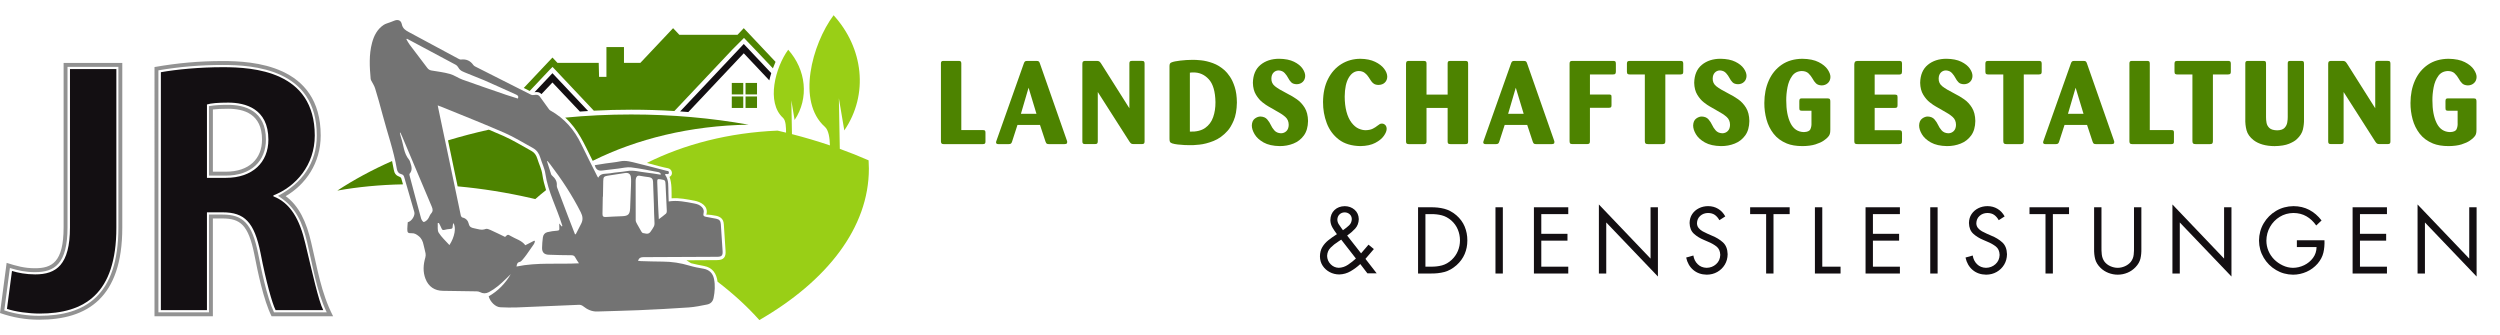
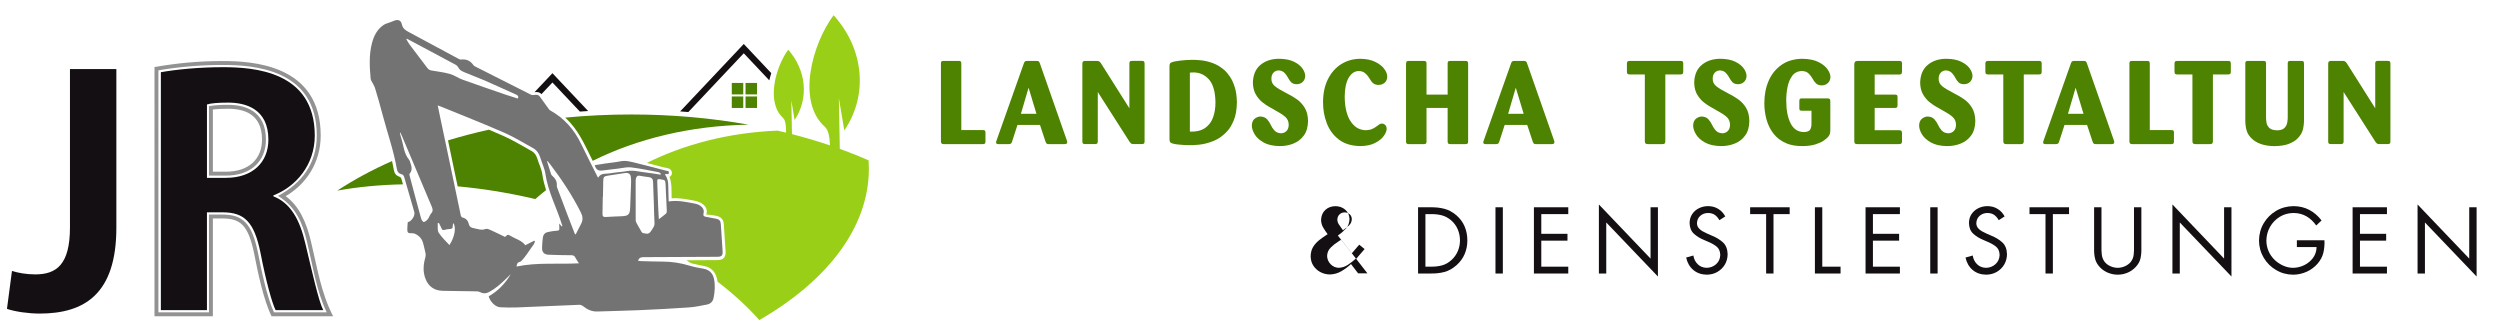
<svg xmlns="http://www.w3.org/2000/svg" width="328.07" height="44" version="1.1" viewBox="0 0 328.07 44">
  <g>
    <g id="Ebene_1">
      <g>
        <g>
          <rect x="96.03" y="10.883" width="1.507" height="1.507" fill="#4d8300" />
          <rect x="97.835" y="12.659" width="1.507" height="1.508" fill="#4d8300" />
          <rect x="96.03" y="12.659" width="1.507" height="1.508" fill="#4d8300" />
          <rect x="97.835" y="10.883" width="1.507" height="1.507" fill="#4d8300" />
        </g>
        <path d="M15.27,9.064v20.814c0,8.72-4.196,11.271-10.078,11.271-1.44,0-3.209-.247-4.278-.617l.658-4.977c.781.247,1.851.453,3.044.453,2.756,0,4.566-1.234,4.566-6.17V9.064h6.088Z" fill="#130f12" />
        <path d="M21.111,9.476c2.098-.37,5.06-.658,8.144-.658,3.99,0,12.052.493,12.052,8.967,0,3.867-2.468,6.705-5.43,7.857v.123c2.221.864,3.455,3.003,4.196,6.211.904,3.743,1.728,7.528,2.344,8.721h-6.252c-.453-.905-1.234-3.661-1.974-7.486-.823-4.072-2.098-5.347-4.977-5.347h-2.057v12.834h-6.046V9.476ZM27.157,23.337h2.509c3.456,0,5.554-2.015,5.554-5.018,0-4.072-3.044-4.854-5.265-4.854-1.358,0-2.304.082-2.797.247v9.625Z" fill="#130f12" />
        <path d="M86.452,28.768c.365-.28.662-.49.934-.729.079-.069.122-.224.118-.336-.046-1.154-.105-2.308-.162-3.462-.03-.596-.044-.609-.644-.709-.409-.068-.462-.026-.448.384.035,1.013.07,2.026.111,3.039.023.574.058,1.147.093,1.812ZM71.85,21.128l-.064.04c.178.569.353,1.139.537,1.706.024.072.09.137.149.19.387.346.653.74.595,1.294-.012.11.035.233.076.341.456,1.212.915,2.424,1.377,3.634.309.808.624,1.612.942,2.432.064-.039.107-.049.12-.074.233-.449.463-.9.692-1.352.254-.502.2-.967-.057-1.475-1.127-2.23-2.493-4.303-4.004-6.286-.117-.153-.242-.299-.363-.449ZM52.543,17.397l-.07.039c.059.226.105.456.178.677.313.952.333,2.009,1.018,2.832.108.129.149.318.206.485.16.47.254.933-.12,1.363-.044.051-.024.179-.002.263.498,1.878.995,3.757,1.512,5.63.049.179.267.468.349.449.199-.045.4-.212.533-.383.172-.219.238-.526.422-.729.279-.306.233-.571.087-.914-1.3-3.055-2.584-6.117-3.874-9.177-.076-.18-.159-.356-.239-.534ZM85.803,26.684c-.042-.944-.077-1.888-.104-2.832-.01-.349-.174-.551-.522-.601-.397-.057-.798-.098-1.19-.18-.346-.073-.483.103-.546.389-.028.125-.025.258-.026.388-.002,1.689-.008,3.378.006,5.067.001.169.108.346.192.505.174.329.36.652.553.97.048.08.128.174.209.194.724.174.833.121,1.225-.514.146-.237.31-.443.29-.766-.054-.872-.061-1.747-.087-2.62ZM53.401,5.081l-.072.075c.138.23.258.474.418.687.765,1.019,1.548,2.024,2.307,3.046.153.206.317.32.568.362.813.136,1.639.234,2.43.456.569.16,1.074.539,1.635.741,1.906.686,3.824,1.34,5.74,2.0.506.174,1.019.325,1.53.487.144-.332-.04-.439-.261-.537-1.387-.621-2.767-1.258-4.16-1.866-.764-.333-1.555-.603-2.318-.937-.389-.171-.833-.28-1.06-.719-.08-.153-.222-.303-.374-.385-1.483-.803-2.974-1.591-4.462-2.384-.641-.341-1.281-.684-1.921-1.026ZM79.124,25.81l-.021-0c-.013.756-.025,1.512-.04,2.268-.006.298.114.42.428.398.719-.049,1.439-.071,2.159-.103.782-.035,1.001-.239,1.04-1.027.05-1.003.083-2.007.115-3.011.011-.364.03-.733-.016-1.093-.054-.424-.332-.6-.759-.537-.759.112-1.517.229-2.275.35-.497.079-.582.181-.593.7-.015.685-.025,1.37-.037,2.055ZM73.714,29.725l.084-.066c-.012-.043-.024-.085-.037-.128-.691-2.254-1.845-4.352-2.192-6.726-.106-.724-.454-1.41-.668-2.12-.165-.546-.459-.981-.962-1.256-1.241-.677-2.447-1.435-3.737-1.999-2.686-1.175-5.418-2.247-8.132-3.36-.188-.077-.381-.143-.632-.237.147.707.278,1.339.412,1.971.438,2.078.879,4.155,1.314,6.234.435,2.078.864,4.158,1.305,6.235.022.104.126.252.216.271.465.1.738.419.831.83.091.404.326.51.669.575.512.097 1.0.315,1.55.097.175-.069.454.056.66.149.64.288,1.269.602,1.883.897.352-.333.364-.352.725-.131.651.399,1.448.57,1.934,1.222l1.183-.605.079.1c-.043.117-.065.247-.133.347-.316.468-.641.931-.97,1.39-.165.229-.339.453-.526.665-.102.116-.228.262-.363.289-.33.065-.376.285-.428.608,2.731-.571,5.462-.275,8.196-.423-.179-.278-.354-.504-.477-.756-.116-.236-.268-.304-.525-.305-.993-.005-1.986-.026-2.978-.065-.583-.023-.867-.316-.862-.894.004-.459.051-.92.106-1.376.042-.345.252-.609.583-.691.419-.104.854-.165,1.285-.194.237-.016.315-.083.294-.31-.018-.191-.013-.384-.019-.639l.335.401ZM58.976,32.161c.699-1.063.917-2.327.514-2.893-.033.152-.09.291-.085.427.008.234-.06.338-.313.348-.258.01-.517.062-.768.124-.198.05-.302.009-.379-.189-.098-.249-.234-.482-.354-.722l-.153.035c.034.421-.068.927.131,1.245.368.59.912,1.07,1.408,1.624ZM53.51,29.163c-.022.299-.055.581-.06.863-.008.493.071.6.572.579.38-.016.624.146.905.364.397.308.562.704.657,1.164.077.369.192.731.259,1.101.032.175.026.374-.023.544-.277.944-.342,1.887.019,2.817.396,1.02,1.19,1.553,2.273,1.569,1.478.022,2.956.04,4.434.068.148.003.311.029.438.097.399.214.779.214,1.179.003.846-.448,1.552-1.072,2.227-1.738.211-.208.424-.412.637-.618-.713,1.232-1.676,2.211-2.899,2.913.209.74.902,1.405,1.528,1.432.708.031,1.42.052,2.128.024,2.741-.107,5.48-.238,8.221-.347.167-.007.371.068.503.173.553.438,1.145.732,1.875.706,1.818-.064,3.638-.092,5.455-.172,2.185-.096,4.369-.208,6.55-.361.807-.056,1.609-.227,2.405-.384.449-.088.75-.386.846-.854.17-.83.23-1.67.059-2.501-.154-.749-.618-1.215-1.405-1.348-.616-.104-1.235-.222-1.832-.402-1.142-.344-2.299-.522-3.491-.526-.958-.002-1.915-.04-2.872-.065-.118-.003-.236-.022-.365-.035.122-.412.369-.484.717-.485,3.228-.005,6.456-.024,9.684-.045.595-.004.734-.195.688-.794-.089-1.165-.16-2.331-.23-3.497-.025-.41-.191-.623-.603-.704-.441-.086-.881-.178-1.324-.248-.282-.044-.423-.142-.341-.462.077-.297.022-.564-.212-.813-.289-.306-.638-.409-1.03-.483-1.088-.205-2.17-.448-3.331-.262-.012-.39-.017-.777-.037-1.163-.043-.801.102-1.64-.443-2.347-.007-.009.014-.041.024-.066.032-.007.066-.016.1-.023.141-.027.359.106.38-.174.02-.256-.192-.221-.341-.259-1.279-.33-2.555-.674-3.839-.984-.728-.176-1.449-.411-2.229-.246-.622.132-1.262.181-1.893.274-.474.07-.947.151-1.423.228.139.545.44.764.93.705.727-.088,1.454-.179,2.182-.263.551-.063,1.116-.219,1.653-.154,1.216.149,2.42.405,3.626.632.108.02.196.147.294.224l-.061.099c-.64-.095-1.277-.213-1.92-.28-.828-.086-1.636-.349-2.492-.188-.73.137-1.483.151-2.212.292-.536.104-1.199-.095-1.551.576-.049-.074-.086-.119-.111-.169-.708-1.413-1.433-2.818-2.117-4.242-.906-1.888-2.215-3.389-4.056-4.412-.114-.063-.197-.191-.277-.301-.374-.512-.733-1.036-1.115-1.542-.176-.233-.43-.246-.709-.19-.144.029-.326.017-.455-.048-2.424-1.216-4.843-2.441-7.261-3.668-.102-.052-.216-.116-.278-.206-.397-.578-.936-.809-1.628-.728-.104.012-.226-.046-.325-.099-2.171-1.167-4.337-2.345-6.513-3.502-.449-.239-.81-.469-.927-1.039-.111-.541-.543-.667-1.052-.434-.158.072-.325.125-.487.188-.282.11-.594.177-.84.341-.841.56-1.274,1.407-1.526,2.353-.415,1.558-.324,3.14-.183,4.722.005.057.018.117.043.167.18.357.42.694.537,1.071.349,1.126.666,2.262.966,3.403.633,2.404,1.475,4.754,1.897,7.214.059.345.256.581.569.652.261.06.337.204.399.42.437,1.518.881,3.035,1.319,4.553.131.455-.345,1.224-.856,1.337Z" fill="#737373" fill-rule="evenodd" />
        <path d="M52.882,24.191c-3.023.058-5.913.337-8.617.821,2.162-1.422,4.568-2.722,7.183-3.881.086.387.164.776.232,1.169.169.983.875.754.978,1.115l.224.777ZM98.233,16.363c-7.617.118-14.662,1.858-20.454,4.745-1.091-2.185-1.891-4.123-3.607-5.673,2.81-.271,5.7-.413,8.648-.413,5.374,0,10.553.47,15.413,1.34Z" fill="#4d8300" />
        <path d="M60.056,24.455l-.435-2.068-.829-3.967c1.728-.524,3.517-.993,5.358-1.403.631.265,1.261.533,1.888.808,1.28.56,2.476,1.313,3.706,1.984.39.213.629.55.771,1.02.208.689.551,1.344.655,2.063.102.702.276,1.385.488,2.056-.487.382-.958.774-1.411,1.176l-.381-.089c-3.329-.769-6.615-1.29-9.809-1.58Z" fill="#4d8300" />
        <path d="M70.142,12.1l2.354-2.495,4.683,4.964c-.362.022-.722.047-1.082.073l-3.601-3.817-1.443,1.529c-.306-.329-.651-.287-.911-.254Z" fill="#130f12" />
        <path d="M108.91,19.08c-.03-.951-.155-1.987-.662-2.437-3.721-3.305-1.696-10.825,1.141-14.643,3.915,4.287,4.636,10.386,1.406,15.114l-.713-4.222.123,6.641c1.302.47,2.562.973,3.779,1.507.024.363.037.728.037,1.094,0,7.728-5.479,14.737-14.374,19.867-1.558-1.748-3.398-3.437-5.483-5.033-.128-.987-.599-1.866-1.81-2.071-.561-.095-1.114-.225-1.666-.356-.202-.129-.406-.257-.611-.385l4.053-.024c.863-.005,1.144-.431,1.083-1.224-.089-1.163-.16-2.327-.229-3.491-.043-.715-.484-.978-.982-1.096-.173-.041-1.177-.211-1.311-.134l.014-.06c.285-1.108-.767-1.639-1.555-1.787-.994-.187-1.998-.395-3.016-.317-.011-.886.049-1.977-.278-2.811.528-.236.387-1.053-.249-1.148-.43-.065-1.706-.407-2.719-.68,4.885-2.449,10.773-3.982,17.15-4.243.374.086.745.175,1.114.266 0-.665-.015-1.594-.401-1.945-2.223-2.017-1.013-6.606.682-8.936,2.339,2.616,2.77,6.338.84,9.223l-.426-2.577.08,4.429c1.715.442,3.379.936,4.985,1.479Z" fill="#99cf16" />
        <path d="M89.255,14.621l8.348-8.85,3.608,3.825c-.098.313-.184.631-.255.95l-3.354-3.555-7.275,7.712c-.357-.03-.714-.057-1.073-.082Z" fill="#130f12" />
-         <path d="M73.154,8.247h5.414l.046,1.842h.967v-3.914h2.302v2.072h2.153l4.292-4.55.817.866h7.641l.817-.866,4.169,4.42c-.123.277-.239.562-.347.852l-1.916-2.031-1.877-1.96-1.503,1.503-7.631,8.089c-1.864-.116-3.758-.175-5.677-.175-1.651,0-3.284.044-4.895.13l-5.418-5.743-.394.394-2.602,2.759-.781-.392,3.766-3.992.658.697Z" fill="#4d8300" />
-         <path d="M5.164,41.955c-1.813,0-3.449-.283-5.164-.877l.87-6.583c1.309.414,2.33.705,3.718.705,2.203,0,3.759-.757,3.759-5.363V8.257h7.701v21.62c0,9.19-4.582,12.077-10.884,12.077ZM5.164,41.442c6.035,0,10.371-2.673,10.371-11.564V8.771h-6.675v21.066c0,4.818-1.719,5.877-4.272,5.877-1.228,0-2.192-.212-3.289-.546l-.735,5.561c1.479.486,3.037.714,4.6.714Z" fill="#929292" />
        <path d="M40.831,31.793c.806,3.336,1.285,6.617,2.884,9.71h-8.076c-1.048-2.095-1.82-5.826-2.268-8.139-.784-3.879-1.854-4.695-4.186-4.695h-1.25v12.834h-7.66V8.799c3.013-.532,5.894-.788,8.951-.788,3.829,0,12.859.428,12.859,9.774,0,3.637-1.996,6.441-4.596,7.958,1.741,1.255,2.727,3.389,3.341,6.05ZM40.331,31.911c-.61-2.642-1.469-4.737-3.853-6.206,3.103-1.629,5.094-4.263,5.094-7.92,0-8.79-8.412-9.26-12.346-9.26-2.833,0-5.648.226-8.438.706v31.759h6.633l-0-12.834h1.763c2.678,0,3.88,1.107,4.689,5.109.347,1.796,1.143,5.735,2.083,7.725h6.921c-1.36-2.842-1.814-6.044-2.547-9.079ZM34.385,18.319c0-3.37-2.373-4.047-4.458-4.047-.868,0-1.528.035-1.991.095v8.164h1.702c3.075,0,4.747-1.716,4.747-4.211ZM34.898,18.319c0,2.817-1.942,4.725-5.26,4.725h-2.216v-9.115c.835-.143,1.656-.171,2.504-.171,2.177,0,4.972.747,4.972,4.561Z" fill="#929292" />
        <g>
          <g>
            <path d="M126.151,8.318c-.002-.142-.037-.233-.103-.273-.066-.039-.15-.057-.253-.052h-1.978c-.116-.003-.201.018-.257.064-.056.045-.084.132-.083.261v10.238c.004.123.03.213.079.27.048.057.141.085.276.085h5.149c.122.002.21-.021.263-.07.053-.048.078-.133.077-.255v-1.19c.001-.135-.025-.224-.077-.267-.053-.042-.141-.062-.263-.058h-2.83v-8.754Z" fill="#4d8300" fill-rule="evenodd" />
            <path d="M137.204,18.586c.043.135.096.224.16.267.064.043.16.062.288.058h2.041c.089-.002.17-.017.241-.044.072-.027.11-.1.114-.218,0-.038-.004-.074-.011-.108-.008-.034-.019-.07-.035-.108l-3.541-10.114c-.041-.129-.09-.215-.149-.26-.058-.045-.158-.066-.3-.064h-1.206c-.135-.003-.233.018-.294.064-.061.045-.113.132-.155.26l-3.572,10.083c-.03.082-.051.142-.062.18-.011.038-.016.071-.016.099.003.09.036.152.097.185.061.033.132.048.212.046h1.345c.136.002.236-.021.3-.07.064-.048.114-.133.149-.255l.711-2.196h2.953l.727,2.196ZM133.972,14.937l1.005-3.426,1.036,3.426h-2.041Z" fill="#4d8300" fill-rule="evenodd" />
            <path d="M144.493,8.333c-.086-.136-.169-.228-.247-.275-.079-.047-.192-.069-.34-.066h-1.468c-.118-.005-.214.017-.288.064-.074.048-.112.15-.114.307v10.191c-.002.137.025.23.083.282.057.052.158.076.303.073h1.252c.158 0.0.263-.031.315-.094.052-.064.075-.161.071-.292v-6.449l4.147,6.495c.091.143.175.236.251.28.076.044.199.064.367.06h1.005c.15.001.251-.028.301-.085.05-.057.073-.148.069-.271v-10.191c.005-.118-.016-.211-.064-.278-.047-.068-.149-.099-.307-.093h-1.283c-.122-.003-.21.018-.263.066-.053.047-.078.138-.077.275v5.876l-3.714-5.876Z" fill="#4d8300" fill-rule="evenodd" />
            <path d="M153.471,18.169c-.007.176.01.315.05.417.04.103.142.18.305.232.19.061.432.109.727.143.296.034.589.057.879.071.29.013.522.019.697.018.266.012.685-.011,1.259-.069.574-.058,1.196-.219,1.865-.484.669-.266,1.277-.704,1.826-1.316.275-.29.545-.739.81-1.348.265-.609.407-1.403.427-2.381-.009-.797-.104-1.475-.286-2.036-.181-.56-.395-1.018-.64-1.372-.245-.355-.467-.621-.667-.799-.49-.44-1.01-.759-1.559-.958-.549-.198-1.064-.322-1.543-.371-.479-.049-.858-.069-1.137-.062-.543.003-1.077.036-1.604.099-.527.063-.899.138-1.117.226-.107.036-.183.092-.228.168-.045.076-.067.19-.065.342v9.481ZM156.145,9.538c.091-.015.172-.024.242-.027.07-.003.139-.004.207-.004.798-.012,1.477.287,2.035.899.559.612.85,1.611.874,2.999.005.727-.096,1.388-.307,1.983-.21.595-.561,1.064-1.053,1.408-.492.344-1.158.503-1.998.477v-7.736Z" fill="#4d8300" fill-rule="evenodd" />
            <path d="M167.335,14.473c.589.314,1.033.602,1.331.867.299.264.448.614.449,1.052-.009.357-.111.629-.307.816-.197.187-.434.281-.714.282-.374-.019-.663-.147-.867-.383-.204-.236-.353-.464-.449-.685-.123-.27-.286-.522-.489-.756-.202-.234-.493-.358-.871-.374-.25-.004-.499.085-.746.267-.246.182-.379.48-.398.893-.004.36.118.749.366,1.166.247.417.641.777,1.18,1.079.539.302,1.245.461,2.118.475.635.003,1.233-.108,1.794-.332.561-.223,1.018-.578,1.371-1.063.353-.485.535-1.118.547-1.899-.013-.71-.16-1.292-.442-1.747-.282-.455-.626-.823-1.033-1.105-.406-.282-.8-.517-1.184-.706-.801-.408-1.363-.744-1.685-1.005-.323-.262-.478-.597-.466-1.006.006-.329.098-.588.276-.777.179-.19.406-.286.683-.29.337.02.603.139.797.358.194.219.336.419.426.602.121.238.262.438.421.599.16.162.4.245.722.252.324-.006.588-.109.794-.309.205-.2.312-.458.319-.774.002-.305-.117-.631-.356-.977-.24-.346-.612-.643-1.116-.891-.504-.248-1.153-.378-1.945-.389-.989.002-1.806.269-2.449.8-.643.531-.976,1.316-.999,2.354.015.626.15,1.15.406,1.569.256.42.543.754.863,1.002.319.248.582.428.787.538l.866.495Z" fill="#4d8300" fill-rule="evenodd" />
            <path d="M179.927,10.621c.082.13.197.249.346.356.149.107.353.163.613.17.36-.007.642-.112.847-.315.205-.203.309-.459.313-.768-.001-.336-.137-.683-.409-1.043-.272-.359-.669-.664-1.192-.914-.524-.251-1.166-.381-1.925-.392-.922.004-1.751.234-2.487.687-.736.454-1.32,1.103-1.752,1.949-.432.846-.653,1.859-.662,3.039-.005.972.157,1.896.488,2.771.33.875.857,1.591,1.581,2.148.723.557,1.673.845,2.848.864.777-.014,1.42-.153,1.928-.417.508-.265.886-.572,1.134-.922.248-.351.372-.662.372-.933-.007-.218-.071-.386-.193-.503-.123-.118-.265-.177-.426-.178-.108-.002-.202.018-.282.062-.081.044-.198.127-.352.247-.13.111-.315.229-.557.354-.242.125-.551.192-.928.203-.292.007-.604-.061-.936-.205-.331-.144-.643-.406-.936-.785-.295-.39-.518-.875-.669-1.456-.151-.581-.227-1.24-.228-1.978.011-1.067.186-1.888.528-2.466.341-.578.784-.869,1.328-.876.314.008.575.092.781.252.206.159.374.343.502.553.048.073.103.155.162.248.06.092.114.174.163.247Z" fill="#4d8300" fill-rule="evenodd" />
            <path d="M189.968,18.524c-.004.144.019.246.07.304.05.057.15.085.301.083h1.932c.138.004.237-.016.298-.06.06-.044.09-.137.089-.281v-10.206c.003-.144-.022-.242-.075-.295-.053-.053-.151-.078-.295-.076h-1.978c-.143 0-.236.031-.28.091-.044.06-.064.149-.06.265v4.068h-2.771v-4.098c-.001-.135-.034-.224-.101-.267-.066-.042-.162-.062-.286-.058h-1.932c-.076-.007-.156.007-.238.045-.082.037-.126.141-.133.311v10.206c-.002.137.026.231.085.282.06.052.165.076.317.074h1.916c.131.003.225-.019.284-.066.059-.047.088-.139.087-.275v-4.408h2.771v4.361Z" fill="#4d8300" fill-rule="evenodd" />
            <path d="M201.14,18.586c.042.135.096.224.16.267.064.043.16.062.288.058h2.042c.089-.002.169-.017.241-.044.072-.027.11-.1.114-.218,0-.038-.004-.074-.012-.108-.008-.034-.019-.07-.035-.108l-3.541-10.114c-.041-.129-.09-.215-.149-.26-.058-.045-.158-.066-.3-.064h-1.206c-.135-.003-.233.018-.294.064-.061.045-.113.132-.155.26l-3.572,10.083c-.03.082-.051.142-.062.18-.011.038-.016.071-.016.099.003.09.036.152.097.185.061.033.132.048.213.046h1.345c.136.002.236-.021.3-.07.064-.048.114-.133.149-.255l.711-2.196h2.953l.727,2.196ZM197.908,14.937l1.005-3.426,1.036,3.426h-2.041Z" fill="#4d8300" fill-rule="evenodd" />
-             <path d="M211.119,14.147c.15 0.0.248-.028.294-.085.046-.057.066-.147.062-.27v-1.05c.008-.149-.017-.245-.076-.286-.059-.041-.157-.06-.296-.054h-2.459v-2.631h3.016c.164,0,.269-.031.315-.095.046-.064.07-.161.071-.292v-1.035c0-.157-.031-.257-.094-.3-.063-.043-.161-.061-.292-.056h-5.334c-.13-.002-.222.025-.277.079-.055.054-.081.147-.079.276v10.144c-.006.146.017.252.067.319.051.067.162.1.334.099h1.87c.138.004.24-.019.305-.07.065-.05.097-.15.096-.301v-4.393h2.475Z" fill="#4d8300" fill-rule="evenodd" />
            <path d="M220.532,9.77c.164-.004.266-.043.306-.118.04-.075.057-.164.05-.269v-1.05c-.003-.15-.04-.245-.11-.286-.071-.041-.158-.059-.261-.054h-6.664c-.15.002-.248.037-.294.104-.046.068-.066.156-.062.266v1.02c-.001.158.029.263.089.315.06.052.16.076.298.071h1.964v8.723c-.003.159.026.27.087.331.061.061.171.09.331.087h1.901c.151-0.0.251-.035.301-.103.051-.068.074-.168.07-.3v-8.739h1.995Z" fill="#4d8300" fill-rule="evenodd" />
            <path d="M225.248,14.473c.589.314,1.032.602,1.331.867.298.264.448.614.449,1.052-.009.357-.111.629-.307.816-.197.187-.434.281-.714.282-.374-.019-.663-.147-.867-.383-.204-.236-.353-.464-.449-.685-.124-.27-.286-.522-.489-.756-.202-.234-.493-.358-.871-.374-.25-.004-.499.085-.746.267-.247.182-.379.48-.398.893-.004.36.118.749.366,1.166.248.417.641.777,1.181,1.079.539.302,1.246.461,2.118.475.635.003,1.233-.108,1.794-.332.561-.223,1.018-.578,1.371-1.063.353-.485.535-1.118.546-1.899-.013-.71-.16-1.292-.442-1.747-.282-.455-.627-.823-1.033-1.105-.406-.282-.8-.517-1.183-.706-.801-.408-1.363-.744-1.686-1.005-.323-.262-.478-.597-.466-1.006.006-.329.098-.588.276-.777.179-.19.406-.286.683-.29.337.02.603.139.797.358.194.219.336.419.426.602.121.238.261.438.421.599.16.162.401.245.723.252.324-.006.588-.109.794-.309.206-.2.312-.458.319-.774.002-.305-.117-.631-.357-.977-.239-.346-.612-.643-1.116-.891-.504-.248-1.153-.378-1.945-.389-.989.002-1.806.269-2.449.8-.643.531-.976,1.316-.999,2.354.015.626.15,1.15.406,1.569.256.42.543.754.863,1.002.319.248.582.428.787.538l.866.495Z" fill="#4d8300" fill-rule="evenodd" />
            <path d="M237.717,16.174c.013.285-.036.547-.143.783-.108.237-.395.363-.863.377-.787-.021-1.368-.411-1.745-1.17-.376-.759-.563-1.756-.561-2.991-.005-.554.049-1.125.162-1.714.113-.589.318-1.088.616-1.498.297-.41.719-.624,1.265-.641.377.008.668.111.875.307.206.196.389.434.549.714.108.212.248.407.421.584.173.178.43.271.769.283.318-.005.586-.107.803-.306.218-.199.331-.463.34-.793.004-.293-.119-.623-.366-.992-.248-.369-.643-.692-1.184-.967-.541-.277-1.251-.422-2.129-.436-1.065.011-1.969.27-2.711.778-.743.508-1.308,1.197-1.697,2.067-.389.87-.584,1.855-.587,2.954-.005.726.088,1.44.277,2.142.189.702.5,1.332.934,1.891.433.559,1.013.988,1.741,1.286.269.109.574.193.915.251.34.059.727.088,1.159.089.673-.008,1.236-.085,1.69-.229.453-.144.811-.307,1.074-.49.262-.182.444-.334.545-.455.122-.124.207-.259.255-.402s.072-.339.069-.588v-3.666c.006-.14-.014-.246-.058-.321-.044-.074-.149-.111-.313-.112h-3.34c-.123-.005-.213.016-.27.061-.058.046-.086.144-.086.294v.927c-.001.149.029.245.089.286.06.041.16.059.298.054h1.207v1.641Z" fill="#4d8300" fill-rule="evenodd" />
            <path d="M248.61,14.162c.138.005.24-.014.305-.056.065-.043.097-.143.096-.3v-1.05c.005-.157-.028-.254-.101-.292-.072-.038-.168-.054-.286-.048h-2.614v-2.631h3.155c.14.005.247-.017.321-.068.074-.051.112-.162.112-.334v-1.05c-.001-.157-.041-.254-.118-.292s-.183-.054-.316-.048h-5.381c-.173.006-.29.045-.352.116-.061.072-.093.188-.096.348v10.083c.001.164.041.269.118.313.077.044.182.064.315.058h5.412c.16.003.27-.023.33-.078.061-.054.09-.157.087-.309v-1.051c-.001-.165-.037-.271-.108-.32-.071-.049-.169-.071-.294-.066h-3.186v-2.925h2.599Z" fill="#4d8300" fill-rule="evenodd" />
            <path d="M254.902,14.473c.589.314,1.033.602,1.331.867.299.264.449.614.449,1.052-.009.357-.111.629-.307.816-.197.187-.435.281-.714.282-.374-.019-.663-.147-.867-.383-.204-.236-.353-.464-.449-.685-.123-.27-.286-.522-.489-.756-.202-.234-.493-.358-.871-.374-.251-.004-.499.085-.746.267-.247.182-.38.48-.398.893-.004.36.118.749.366,1.166.247.417.641.777,1.18,1.079.54.302,1.246.461,2.119.475.635.003,1.233-.108,1.794-.332.561-.223,1.018-.578,1.37-1.063.353-.485.535-1.118.546-1.899-.012-.71-.16-1.292-.442-1.747-.282-.455-.627-.823-1.033-1.105-.406-.282-.801-.517-1.184-.706-.801-.408-1.362-.744-1.685-1.005-.323-.262-.478-.597-.467-1.006.006-.329.099-.588.277-.777.179-.19.406-.286.683-.29.338.02.603.139.797.358.194.219.336.419.426.602.121.238.261.438.421.599.16.162.401.245.723.252.324-.006.588-.109.794-.309.205-.2.311-.458.318-.774.002-.305-.117-.631-.357-.977-.24-.346-.612-.643-1.116-.891-.505-.248-1.153-.378-1.945-.389-.99.002-1.806.269-2.449.8-.643.531-.976,1.316-.999,2.354.015.626.15,1.15.406,1.569.256.42.544.754.863,1.002.319.248.582.428.787.538l.866.495Z" fill="#4d8300" fill-rule="evenodd" />
            <path d="M267.571,9.77c.164-.004.266-.043.306-.118.04-.075.057-.164.051-.269v-1.05c-.004-.15-.04-.245-.11-.286-.071-.041-.157-.059-.261-.054h-6.664c-.151.002-.248.037-.294.104-.046.068-.066.156-.062.266v1.02c-.001.158.029.263.089.315.06.052.16.076.298.071h1.965v8.723c-.004.159.026.27.087.331.061.061.171.09.33.087h1.901c.151-0.0.251-.035.301-.103.05-.068.073-.168.069-.3v-8.739h1.995Z" fill="#4d8300" fill-rule="evenodd" />
            <path d="M274.607,18.586c.043.135.096.224.16.267.064.043.16.062.288.058h2.041c.089-.002.17-.017.242-.044.072-.027.11-.1.114-.218,0-.038-.004-.074-.012-.108-.008-.034-.019-.07-.035-.108l-3.541-10.114c-.041-.129-.091-.215-.149-.26-.058-.045-.158-.066-.299-.064h-1.206c-.135-.003-.233.018-.294.064-.061.045-.113.132-.155.26l-3.572,10.083c-.031.082-.051.142-.062.18-.011.038-.016.071-.016.099.003.09.036.152.097.185.061.033.132.048.212.046h1.345c.136.002.235-.021.3-.07.064-.048.114-.133.149-.255l.711-2.196h2.953l.727,2.196ZM271.375,14.937l1.005-3.426,1.036,3.426h-2.041Z" fill="#4d8300" fill-rule="evenodd" />
            <path d="M282.112,8.318c-.002-.142-.037-.233-.102-.273-.066-.039-.15-.057-.253-.052h-1.978c-.116-.003-.202.018-.257.064-.056.045-.083.132-.083.261v10.238c.004.123.031.213.079.27.049.057.141.085.276.085h5.149c.123.002.21-.021.263-.07.053-.048.078-.133.077-.255v-1.19c.001-.135-.024-.224-.077-.267-.053-.042-.141-.062-.263-.058h-2.83v-8.754Z" fill="#4d8300" fill-rule="evenodd" />
            <path d="M292.391,9.77c.163-.004.266-.043.306-.118.04-.075.057-.164.05-.269v-1.05c-.003-.15-.04-.245-.11-.286-.071-.041-.158-.059-.261-.054h-6.664c-.15.002-.248.037-.294.104-.046.068-.066.156-.062.266v1.02c-.001.158.028.263.089.315.06.052.16.076.298.071h1.964v8.723c-.003.159.026.27.087.331.061.061.171.09.33.087h1.901c.151-0.0.251-.035.301-.103.05-.068.073-.168.07-.3v-8.739h1.995Z" fill="#4d8300" fill-rule="evenodd" />
            <path d="M302.349,8.364c.001-.164-.028-.269-.089-.313-.06-.045-.16-.064-.298-.058h-1.407c-.136-.002-.227.022-.274.072-.047.05-.069.139-.065.269v7.022c.003.211-.018.451-.065.721-.046.269-.166.505-.36.707-.194.202-.512.309-.953.319-.476-.009-.817-.11-1.024-.302-.207-.192-.334-.422-.381-.69-.047-.268-.069-.52-.065-.755v-7.007c.001-.156-.028-.257-.087-.3-.059-.043-.154-.061-.284-.056h-2.009c-.122-.002-.21.021-.263.07-.052.048-.078.133-.077.255v7.254c-.019.53.034,1.036.161,1.519.126.483.438.92.937,1.31.326.248.721.439,1.184.572.463.133.986.199,1.568.201.784-.013,1.41-.115,1.878-.305.468-.191.811-.393,1.03-.607.431-.4.697-.825.802-1.275.104-.451.151-.891.141-1.322v-7.3Z" fill="#4d8300" fill-rule="evenodd" />
            <path d="M307.981,8.333c-.086-.136-.169-.228-.247-.275-.079-.047-.192-.069-.34-.066h-1.468c-.119-.005-.215.017-.288.064-.074.048-.112.15-.114.307v10.191c-.002.137.025.23.083.282.057.052.158.076.303.073h1.252c.158 0.0.263-.031.315-.094.052-.064.076-.161.071-.292v-6.449l4.148,6.495c.091.143.175.236.251.28.076.044.198.064.367.06h1.004c.151.001.251-.028.302-.085.05-.057.073-.148.069-.271v-10.191c.005-.118-.016-.211-.064-.278-.047-.068-.15-.099-.307-.093h-1.283c-.122-.003-.21.018-.262.066-.053.047-.078.138-.077.275v5.876l-3.714-5.876Z" fill="#4d8300" fill-rule="evenodd" />
-             <path d="M322.512,16.174c.013.285-.036.547-.143.783-.108.237-.395.363-.863.377-.787-.021-1.368-.411-1.745-1.17-.376-.759-.564-1.756-.561-2.991-.005-.554.048-1.125.161-1.714.113-.589.319-1.088.616-1.498.297-.41.719-.624,1.265-.641.377.008.668.111.875.307.206.196.389.434.549.714.108.212.248.407.421.584.173.178.429.271.769.283.318-.005.586-.107.803-.306.218-.199.331-.463.34-.793.004-.293-.119-.623-.366-.992-.248-.369-.642-.692-1.184-.967-.541-.277-1.252-.422-2.129-.436-1.065.011-1.969.27-2.711.778-.742.508-1.308,1.197-1.697,2.067-.389.87-.584,1.855-.587,2.954-.005.726.088,1.44.277,2.142.189.702.5,1.332.934,1.891.433.559,1.013.988,1.741,1.286.269.109.574.193.915.251.34.059.727.088,1.159.089.673-.008,1.236-.085,1.69-.229.453-.144.811-.307,1.074-.49.263-.182.445-.334.545-.455.122-.124.207-.259.255-.402.048-.144.072-.339.069-.588v-3.666c.006-.14-.014-.246-.058-.321-.045-.074-.149-.111-.313-.112h-3.34c-.124-.005-.213.016-.27.061-.058.046-.086.144-.086.294v.927c-.001.149.029.245.089.286.06.041.16.059.298.054h1.207v1.641Z" fill="#4d8300" fill-rule="evenodd" />
          </g>
          <g>
            <g>
              <path d="M186.089,35.893h1.613c.674.012,1.287-.055,1.84-.201.553-.146,1.085-.444,1.598-.893.478-.429.833-.917,1.067-1.465.234-.547.351-1.139.35-1.776.002-.65-.114-1.256-.348-1.82-.234-.563-.598-1.06-1.092-1.49-.509-.427-1.04-.711-1.592-.852-.553-.142-1.152-.207-1.8-.196h-1.636v8.694ZM187.056,34.995v-6.898h.704c.512-.009.991.043,1.437.157.445.114.867.342,1.263.685.375.334.658.727.846,1.178.189.451.284.927.284,1.429-0.0.489-.092.951-.274,1.387-.182.436-.452.824-.81,1.162-.396.366-.821.609-1.273.731-.453.122-.944.178-1.473.168h-.704Z" fill="#130f12" fill-rule="evenodd" />
              <rect x="196.248" y="27.2" width=".967" height="8.694" fill="#130f12" />
              <polygon points="201.293 35.894 205.801 35.894 205.801 34.996 202.261 34.996 202.261 31.58 205.697 31.58 205.697 30.683 202.261 30.683 202.261 28.098 205.801 28.098 205.801 27.2 201.293 27.2 201.293 35.894" fill="#130f12" fill-rule="evenodd" />
              <polygon points="209.818 35.894 210.785 35.894 210.785 29.194 217.566 36.286 217.566 27.2 216.599 27.2 216.599 33.934 209.818 26.831 209.818 35.894" fill="#130f12" fill-rule="evenodd" />
              <path d="M226.403,28.398c-.234-.429-.546-.761-.933-.994-.388-.233-.826-.352-1.315-.354-.437.002-.838.094-1.205.274-.366.181-.661.436-.884.766-.223.33-.337.722-.344,1.173.015.609.203,1.078.564,1.407.361.329.803.603,1.326.819l.531.231c.42.17.788.378,1.105.623.316.245.483.614.499,1.108-.016.499-.197.905-.544,1.215-.346.311-.761.471-1.245.48-.473-.012-.865-.17-1.173-.475-.309-.304-.498-.684-.568-1.14l-.945.266c.147.684.458,1.227.935,1.63.476.403,1.068.608,1.774.618.51-.005.97-.124,1.38-.358.41-.234.737-.552.98-.955.243-.402.367-.86.373-1.373-.016-.676-.223-1.195-.619-1.556-.397-.361-.885-.657-1.467-.889l-.577-.254c-.202-.087-.407-.188-.614-.304-.208-.116-.383-.26-.525-.43-.142-.17-.216-.379-.222-.627.012-.404.156-.729.431-.973.275-.244.613-.37,1.011-.376.364.002.663.085.897.248.234.163.435.396.603.697l.772-.496Z" fill="#130f12" fill-rule="evenodd" />
              <polygon points="232.733 28.098 234.855 28.098 234.855 27.2 229.667 27.2 229.667 28.098 231.766 28.098 231.766 35.893 232.733 35.893 232.733 28.098" fill="#130f12" fill-rule="evenodd" />
              <polygon points="239.134 27.2 238.167 27.2 238.167 35.894 241.533 35.894 241.533 34.995 239.134 34.995 239.134 27.2" fill="#130f12" fill-rule="evenodd" />
              <polygon points="244.813 35.894 249.321 35.894 249.321 34.996 245.78 34.996 245.78 31.58 249.217 31.58 249.217 30.683 245.78 30.683 245.78 28.098 249.321 28.098 249.321 27.2 244.813 27.2 244.813 35.894" fill="#130f12" fill-rule="evenodd" />
              <rect x="253.303" y="27.2" width=".967" height="8.694" fill="#130f12" />
              <path d="M263.064,28.398c-.234-.429-.546-.761-.934-.994-.388-.233-.826-.352-1.315-.354-.437.002-.838.094-1.205.274-.366.181-.661.436-.884.766-.223.33-.338.722-.344,1.173.015.609.203,1.078.564,1.407.361.329.803.603,1.326.819l.531.231c.42.17.788.378,1.104.623.316.245.483.614.499,1.108-.016.499-.197.905-.544,1.215-.346.311-.761.471-1.245.48-.473-.012-.865-.17-1.173-.475-.309-.304-.498-.684-.568-1.14l-.945.266c.147.684.459,1.227.935,1.63.477.403,1.068.608,1.774.618.51-.005.97-.124,1.38-.358.41-.234.737-.552.98-.955.243-.402.367-.86.373-1.373-.017-.676-.223-1.195-.619-1.556s-.885-.657-1.467-.889l-.577-.254c-.202-.087-.407-.188-.614-.304-.208-.116-.383-.26-.525-.43-.142-.17-.216-.379-.222-.627.012-.404.156-.729.431-.973.276-.244.613-.37,1.011-.376.364.002.663.085.897.248.234.163.435.396.603.697l.772-.496Z" fill="#130f12" fill-rule="evenodd" />
              <polygon points="269.394 28.098 271.516 28.098 271.516 27.2 266.328 27.2 266.328 28.098 268.427 28.098 268.427 35.893 269.394 35.893 269.394 28.098" fill="#130f12" fill-rule="evenodd" />
              <path d="M275.772,27.2h-.967v5.443c-.012.493.035.945.141,1.357.106.411.343.797.711,1.158.299.289.646.509,1.037.659.393.151.796.226,1.211.228.444-.001.869-.086,1.275-.254.406-.168.761-.413,1.067-.737.334-.354.547-.727.639-1.119.092-.391.132-.822.121-1.292v-5.443h-.967v5.178c.011.346-.002.694-.04,1.045-.038.351-.167.667-.386.95-.209.244-.466.433-.772.568-.305.134-.617.203-.936.205-.327-.001-.651-.073-.972-.216-.321-.143-.582-.348-.782-.614-.193-.283-.307-.594-.342-.934-.035-.34-.048-.674-.039-1.003v-5.178Z" fill="#130f12" fill-rule="evenodd" />
              <polygon points="285.083 35.894 286.05 35.894 286.05 29.194 292.83 36.286 292.83 27.2 291.863 27.2 291.863 33.934 285.083 26.831 285.083 35.894" fill="#130f12" fill-rule="evenodd" />
              <path d="M301.414,31.525v.898h2.584c-.01.543-.166,1.017-.468,1.424-.303.407-.688.724-1.158.953-.47.228-.962.343-1.476.347-.462-.006-.908-.112-1.338-.316-.43-.204-.807-.468-1.13-.792-.325-.332-.575-.709-.75-1.129-.175-.421-.263-.862-.265-1.327.007-.663.167-1.267.48-1.814.313-.547.736-.985,1.27-1.314.533-.329,1.135-.498,1.803-.506.639.004,1.206.148,1.701.434.495.285.924.687,1.286,1.205l.702-.658c-.461-.603-1-1.066-1.614-1.389-.615-.323-1.302-.486-2.064-.49-.844.009-1.606.216-2.288.618-.681.403-1.223.944-1.626,1.623-.403.68-.609,1.439-.619,2.28.01.825.216,1.573.617,2.246.4.673.937,1.21,1.61,1.611.673.401,1.421.606,2.247.617.614-.004,1.202-.13,1.765-.38.562-.25,1.046-.608,1.453-1.072.387-.458.639-.938.757-1.439.117-.501.165-1.044.142-1.628h-3.62Z" fill="#130f12" fill-rule="evenodd" />
              <polygon points="308.727 35.894 313.235 35.894 313.235 34.996 309.694 34.996 309.694 31.58 313.131 31.58 313.131 30.683 309.694 30.683 309.694 28.098 313.235 28.098 313.235 27.2 308.727 27.2 308.727 35.894" fill="#130f12" fill-rule="evenodd" />
              <polygon points="317.252 35.894 318.219 35.894 318.219 29.194 325 36.286 325 27.2 324.033 27.2 324.033 33.934 317.252 26.831 317.252 35.894" fill="#130f12" fill-rule="evenodd" />
            </g>
-             <path d="M176.233,30.213l-.207-.287c-.128-.17-.246-.342-.355-.517-.109-.175-.167-.371-.174-.586.007-.276.1-.503.279-.68.179-.177.404-.268.676-.274.261.004.481.085.661.244.18.159.274.373.282.641-.014.336-.132.609-.355.817-.223.209-.465.403-.726.585l-.08.057ZM179.439,35.866h1.218l-1.471-1.896,1.103-1.287-.701-.575-.977,1.138-1.826-2.333c.391-.272.738-.573,1.044-.903.305-.331.467-.75.483-1.257-.016-.513-.2-.923-.552-1.229-.353-.306-.781-.463-1.285-.47-.552.008-1.003.178-1.353.509-.35.331-.531.774-.542,1.328.011.355.106.682.284.984.178.301.37.586.577.855l-.103.069c-.366.233-.71.477-1.031.734-.321.257-.582.554-.783.892s-.305.746-.311,1.224c.007.464.127.873.361,1.227.234.354.542.632.923.833.381.201.795.303,1.242.307.54-.014,1.04-.155,1.501-.425.461-.269.884-.583,1.268-.941l.931,1.217ZM176.003,31.444l1.93,2.482c-.311.287-.654.558-1.031.812-.377.254-.784.389-1.221.406-.421-.014-.777-.173-1.07-.475s-.445-.665-.458-1.087c.019-.437.176-.801.473-1.094.296-.293.617-.549.964-.767l.414-.276Z" fill="#130f12" fill-rule="evenodd" />
+             <path d="M176.233,30.213l-.207-.287c-.128-.17-.246-.342-.355-.517-.109-.175-.167-.371-.174-.586.007-.276.1-.503.279-.68.179-.177.404-.268.676-.274.261.004.481.085.661.244.18.159.274.373.282.641-.014.336-.132.609-.355.817-.223.209-.465.403-.726.585l-.08.057ZM179.439,35.866l-1.471-1.896,1.103-1.287-.701-.575-.977,1.138-1.826-2.333c.391-.272.738-.573,1.044-.903.305-.331.467-.75.483-1.257-.016-.513-.2-.923-.552-1.229-.353-.306-.781-.463-1.285-.47-.552.008-1.003.178-1.353.509-.35.331-.531.774-.542,1.328.011.355.106.682.284.984.178.301.37.586.577.855l-.103.069c-.366.233-.71.477-1.031.734-.321.257-.582.554-.783.892s-.305.746-.311,1.224c.007.464.127.873.361,1.227.234.354.542.632.923.833.381.201.795.303,1.242.307.54-.014,1.04-.155,1.501-.425.461-.269.884-.583,1.268-.941l.931,1.217ZM176.003,31.444l1.93,2.482c-.311.287-.654.558-1.031.812-.377.254-.784.389-1.221.406-.421-.014-.777-.173-1.07-.475s-.445-.665-.458-1.087c.019-.437.176-.801.473-1.094.296-.293.617-.549.964-.767l.414-.276Z" fill="#130f12" fill-rule="evenodd" />
          </g>
        </g>
      </g>
    </g>
  </g>
</svg>